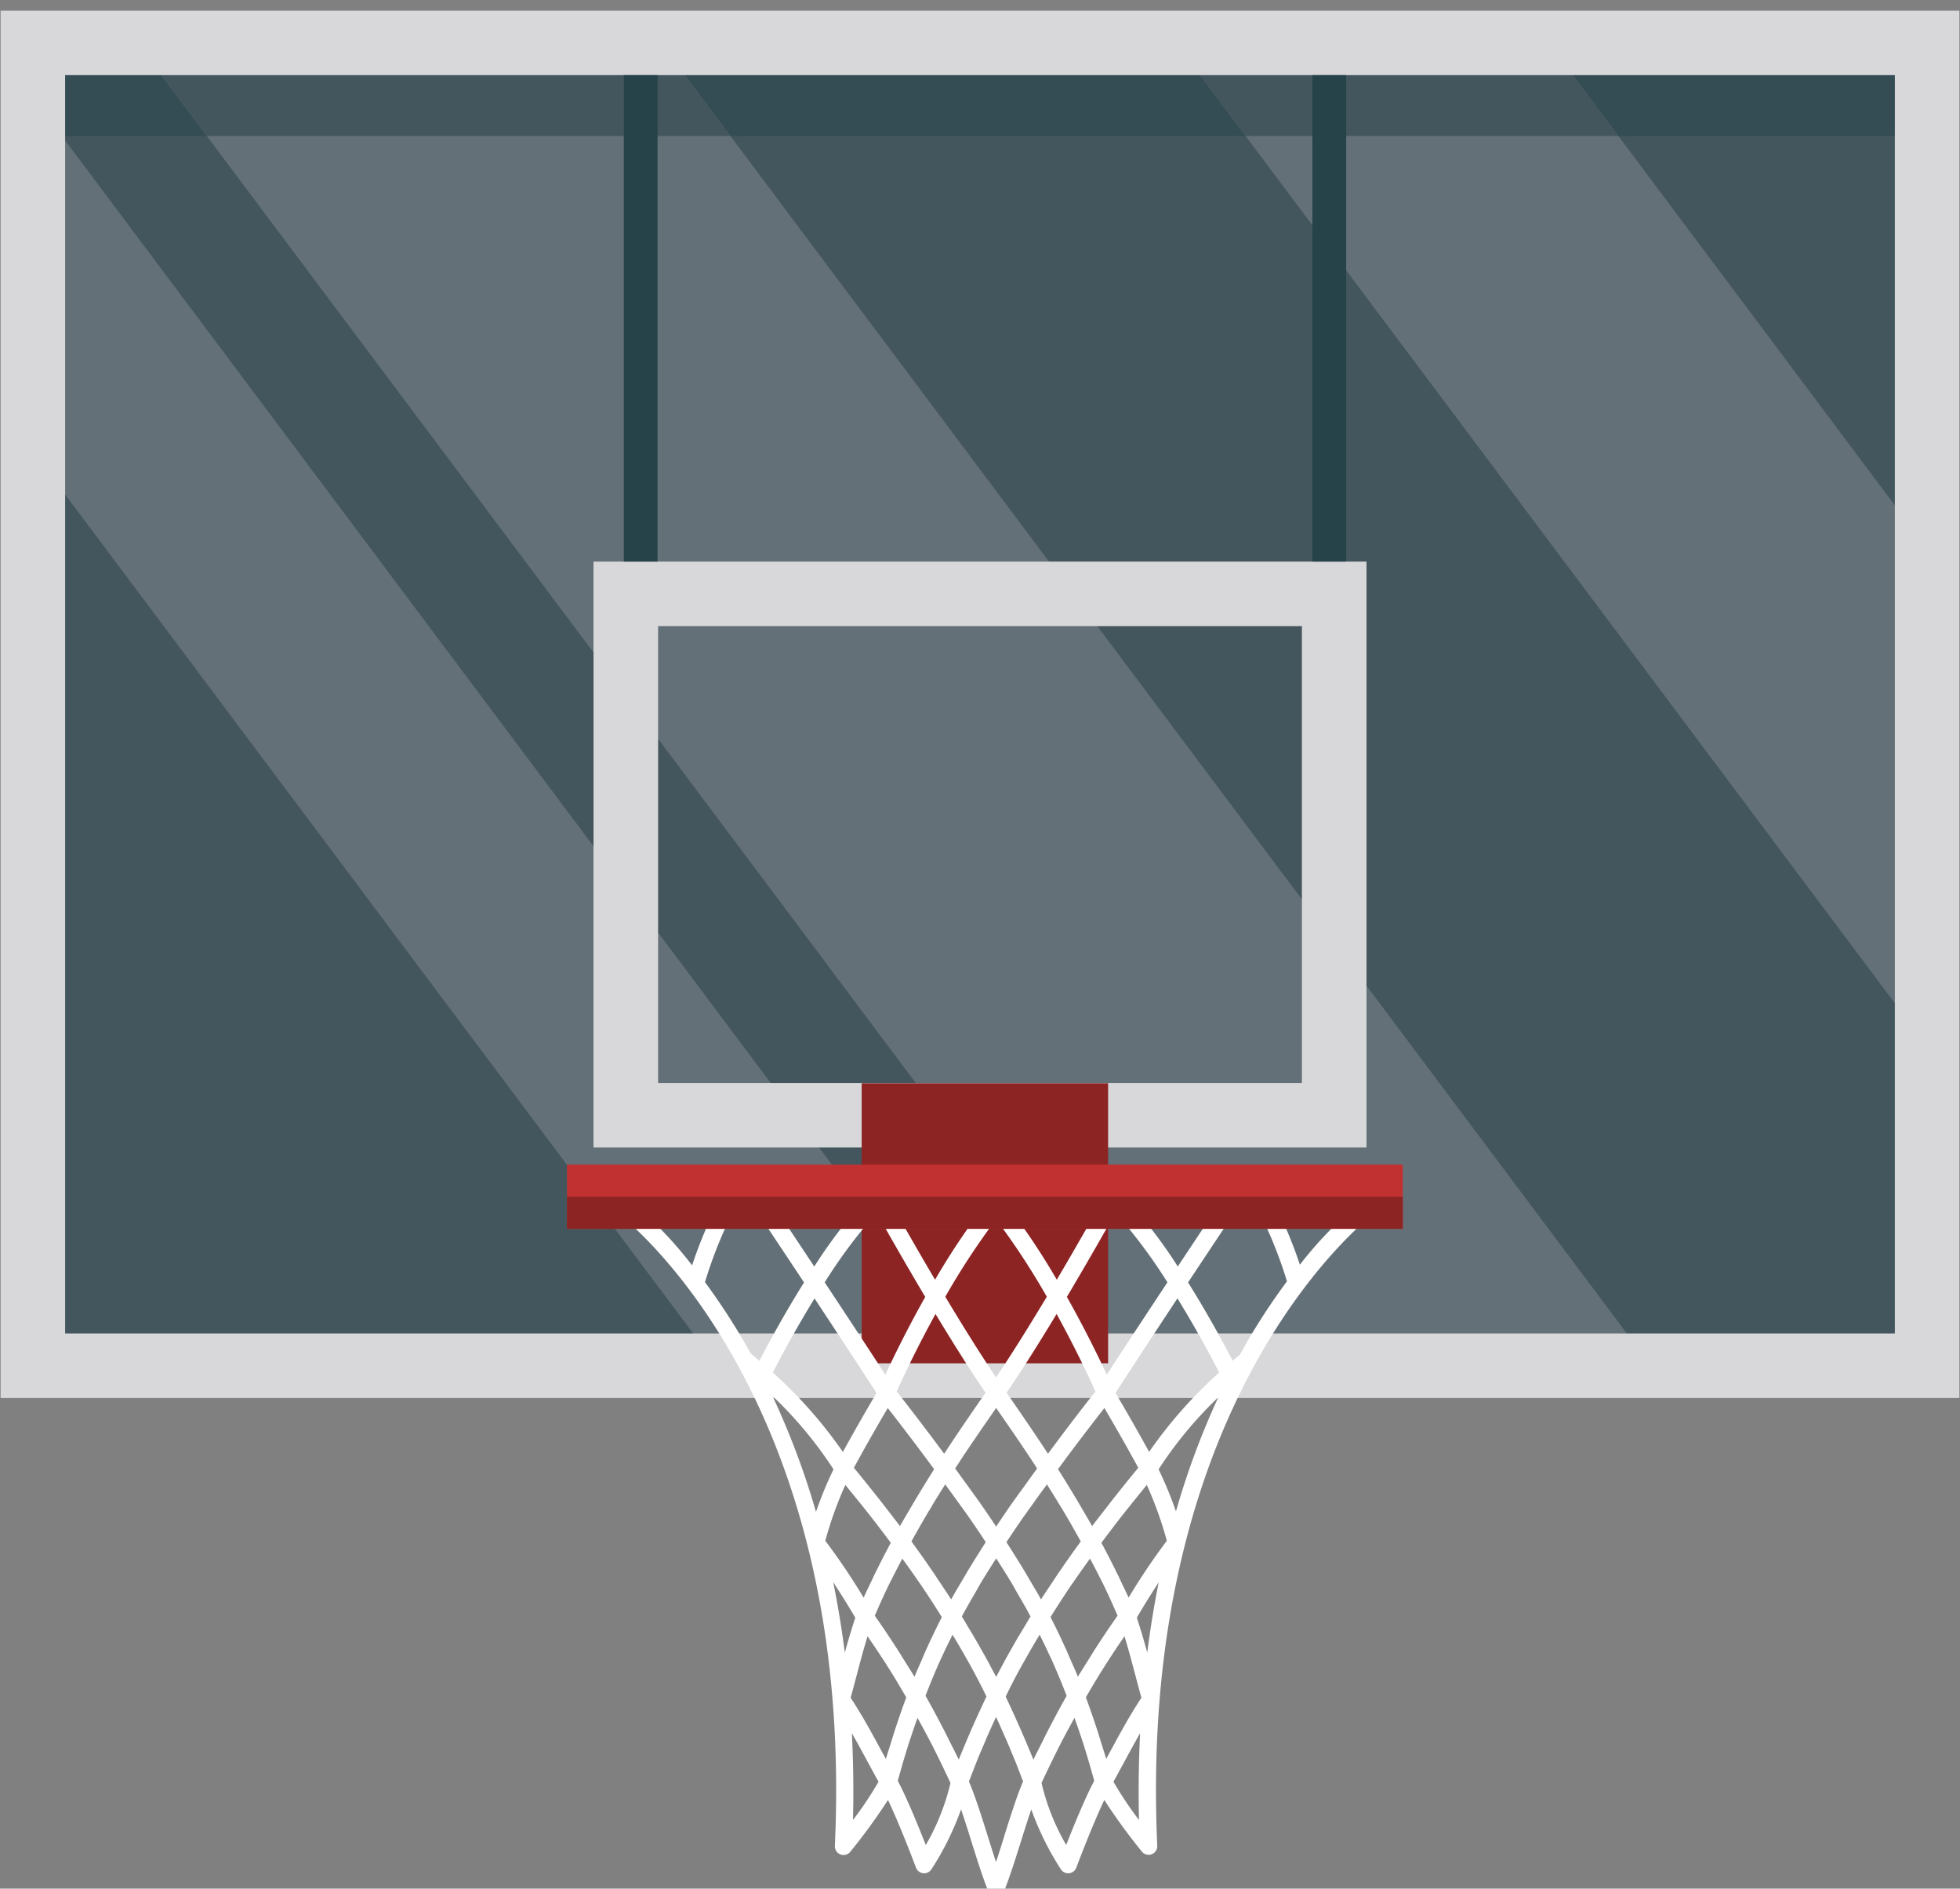
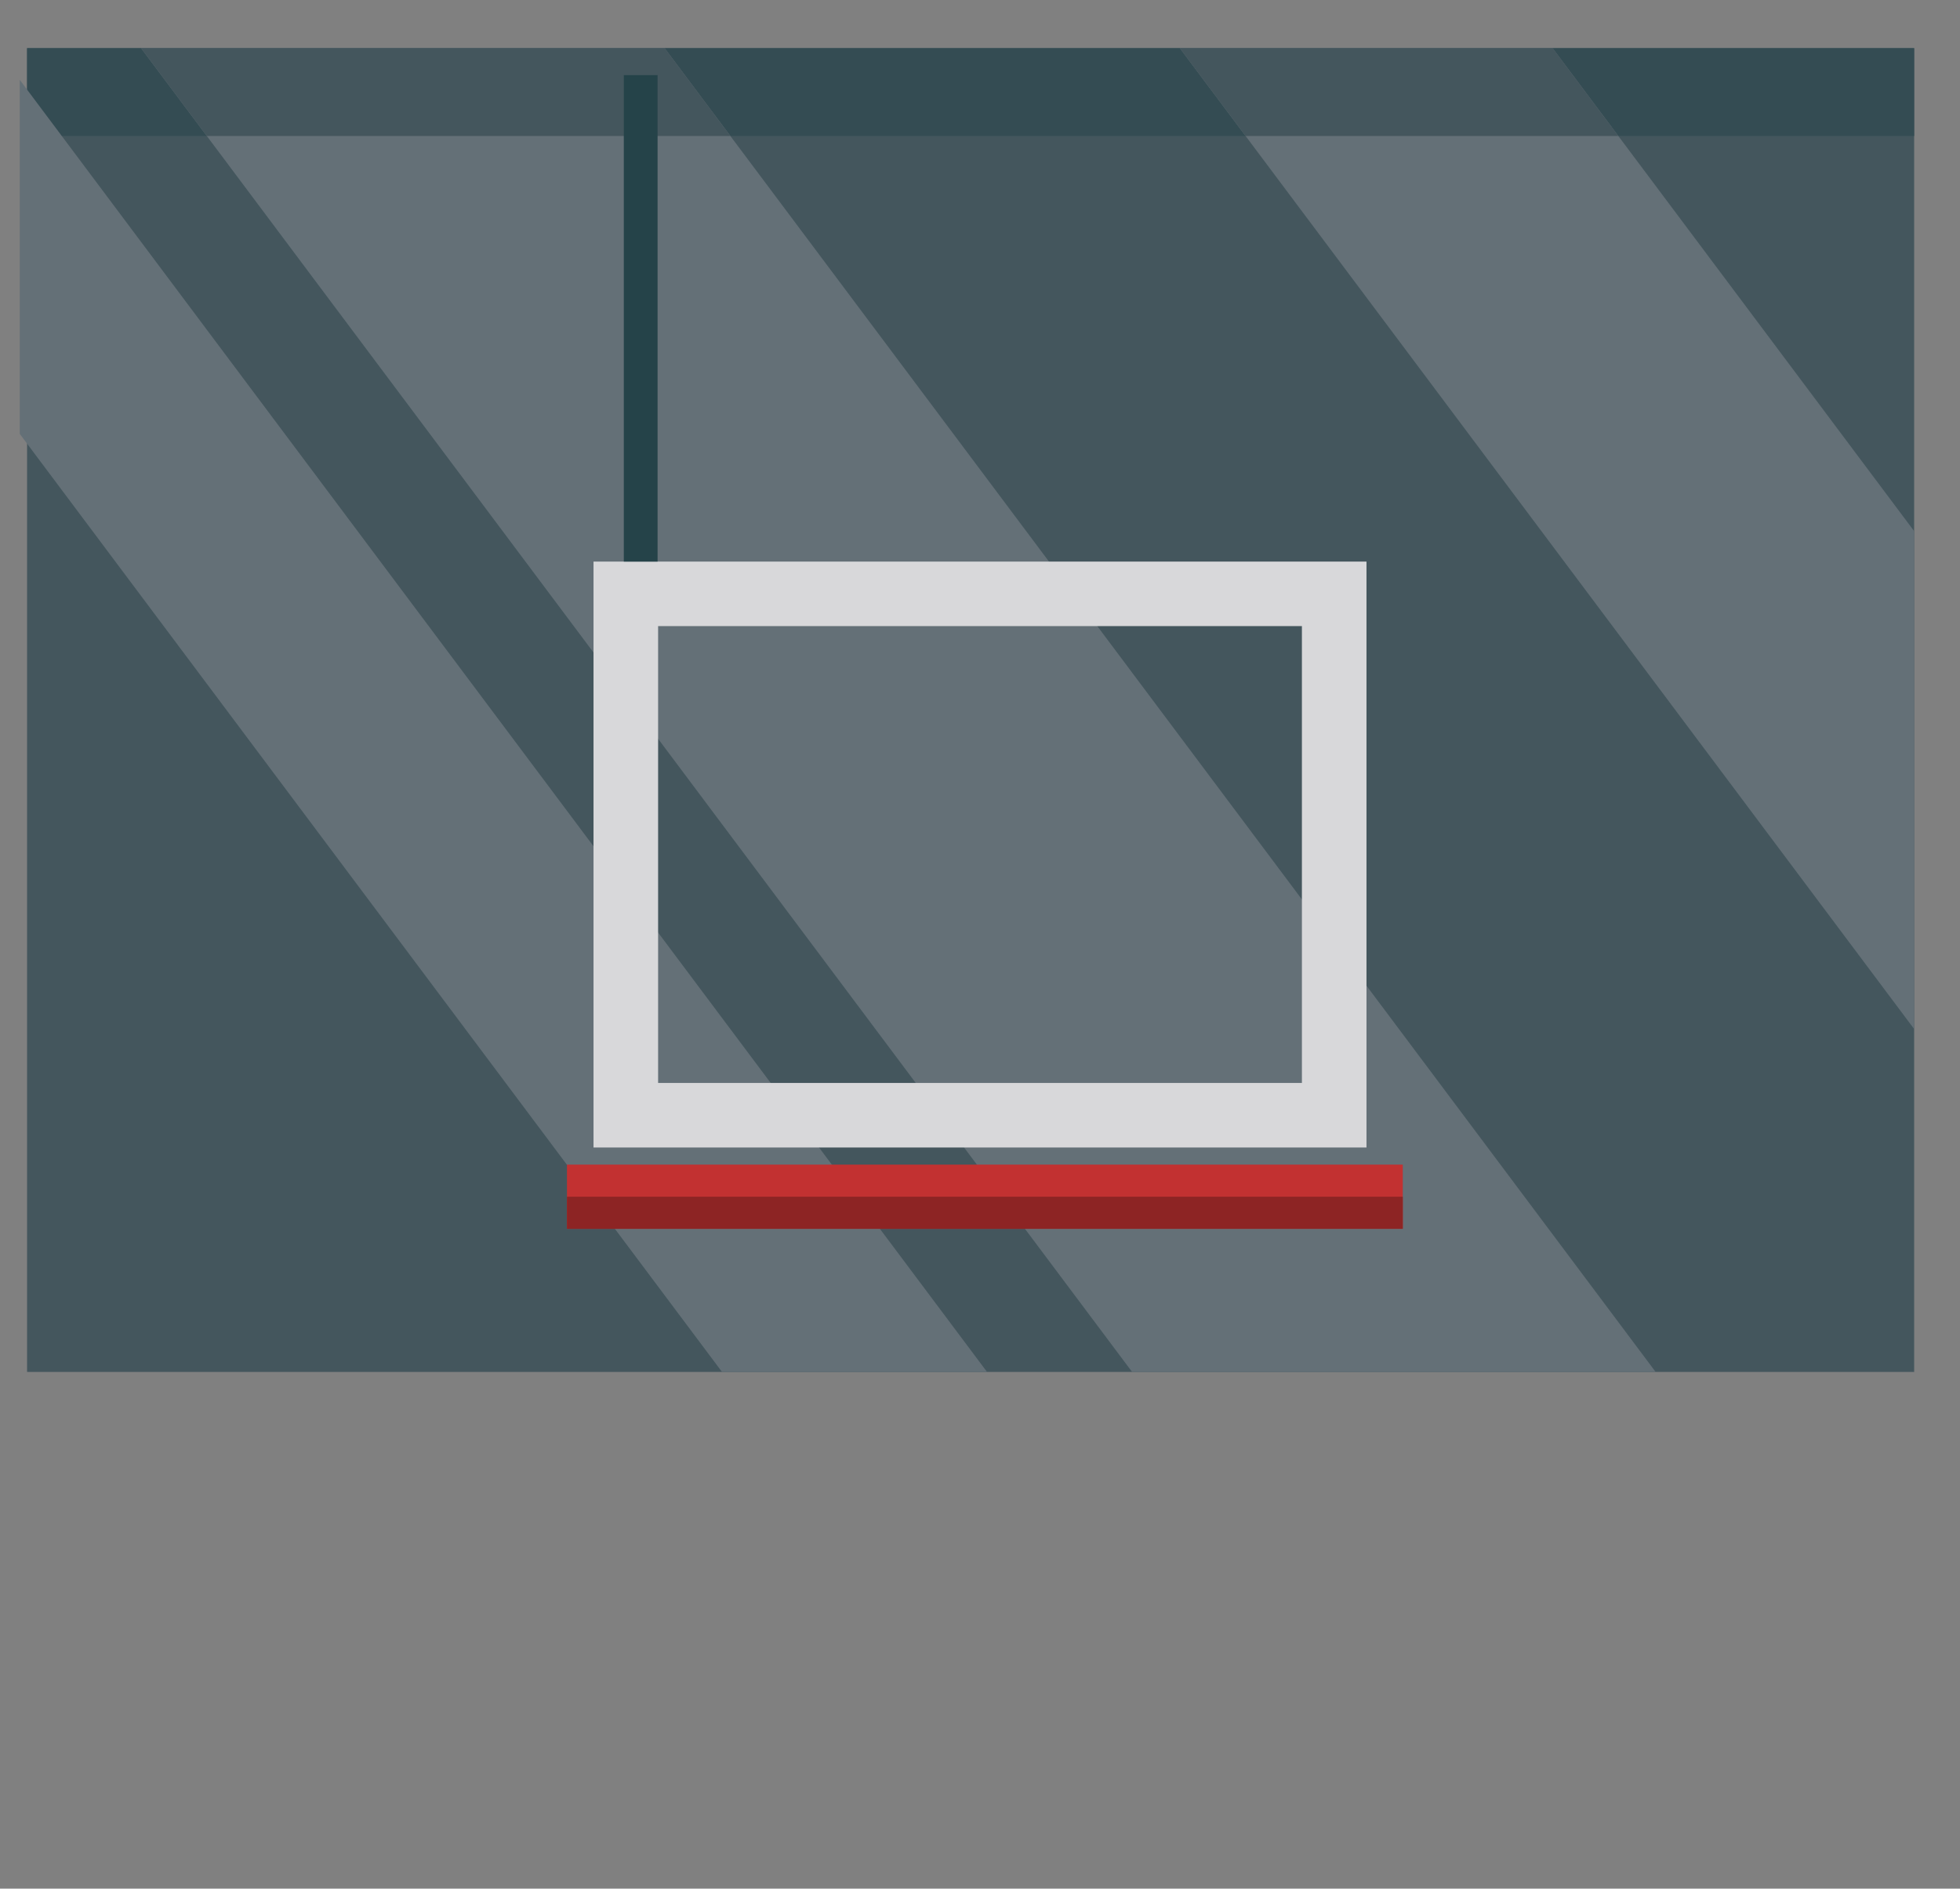
<svg xmlns="http://www.w3.org/2000/svg" width="164" height="158" viewBox="0 0 164 158">
  <rect x="0" y="0" width="164" height="158" fill="#808080" stroke="none" />
  <defs>
    <clipPath id="clip-path-competition">
      <rect id="Rectangle_359" data-name="Rectangle 359" width="164" height="158" transform="translate(-0.024 -0.447)" fill="none" />
    </clipPath>
  </defs>
  <g id="ICN-hoop" transform="translate(0.024 0.447)">
    <rect id="Rectangle_352" data-name="Rectangle 352" width="157.899" height="110.746" transform="translate(2.242 3.581)" fill="#44565d" />
    <rect id="Rectangle_353" data-name="Rectangle 353" width="157.899" height="7.349" transform="translate(2.242 3.581)" fill="#344c53" />
    <path id="Tracé_6649" data-name="Tracé 6649" d="M133.256,112.49H89.449L6.526,1.744H50.333Z" transform="translate(5.253 1.836)" fill="#647077" />
    <path id="Tracé_6650" data-name="Tracé 6650" d="M.89,32.835l58.761,78.478H81.826L.89,3.218Z" transform="translate(0.738 3.013)" fill="#647077" />
    <path id="Tracé_6651" data-name="Tracé 6651" d="M116.226,42.153,85.969,1.744H54.781l61.445,82.063Z" transform="translate(43.916 1.837)" fill="#647077" />
    <path id="Tracé_6652" data-name="Tracé 6652" d="M55.836,9.093l-5.5-7.349H6.526l5.5,7.349Z" transform="translate(5.254 1.836)" fill="#44565d" />
    <path id="Tracé_6653" data-name="Tracé 6653" d="M91.472,9.093l-5.5-7.349H54.781l5.5,7.349Z" transform="translate(43.916 1.836)" fill="#44565d" />
-     <path id="Tracé_6654" data-name="Tracé 6654" d="M5.4,5.394H158.5V110.665H5.4ZM0,116.065H163.9V0H0Z" transform="translate(0.025 0.444)" fill="#d8d8da" />
    <path id="Tracé_6655" data-name="Tracé 6655" d="M92.221,74.643H27.544V25.627H92.221Zm-59.273-5.4H86.817V31.023H32.948Z" transform="translate(22.094 20.908)" fill="#d8d8da" />
    <rect id="Rectangle_354" data-name="Rectangle 354" width="2.826" height="40.698" transform="translate(52.172 5.838)" fill="#254349" />
-     <rect id="Rectangle_355" data-name="Rectangle 355" width="2.826" height="40.698" transform="translate(109.791 5.838)" fill="#254349" />
-     <rect id="Rectangle_356" data-name="Rectangle 356" width="20.622" height="23.433" transform="translate(72.074 90.173)" fill="#8d2424" />
    <g id="Groupe_505" data-name="Groupe 505" transform="translate(0 0)">
      <g id="Groupe_504" data-name="Groupe 504" transform="translate(0 0)" clip-path="url(#clip-path-competition)">
-         <path id="Tracé_6656" data-name="Tracé 6656" d="M92.445,55.707a.724.724,0,0,0-1.012-.16,32.217,32.217,0,0,0-5.5,5.574A37.44,37.44,0,0,0,83.693,55.8a.725.725,0,0,0-1.286.669,36.693,36.693,0,0,1,2.446,6.043A53.1,53.1,0,0,0,81.272,68c-.121.21-.243.442-.364.66-.115.094-.324.263-.6.491-.794-1.529-2.118-3.973-3.732-6.549,2.127-3.21,3.772-5.669,3.8-5.716a.726.726,0,0,0-1.207-.806c-.029.045-1.5,2.241-3.453,5.189a40.159,40.159,0,0,0-4.871-6.221.725.725,0,0,0-1.146.164c-.032.058-1.817,3.291-4.107,7.164a58.731,58.731,0,0,0-4.525-6.7c-.018-.022-.043-.032-.063-.052s-.031-.047-.052-.063-.038-.016-.056-.029a.667.667,0,0,0-.133-.068.742.742,0,0,0-.122-.038.681.681,0,0,0-.15-.013.884.884,0,0,0-.121.011.766.766,0,0,0-.142.043.7.7,0,0,0-.121.063.2.2,0,0,0-.112.094c-.02.02-.045.031-.063.052a58.968,58.968,0,0,0-4.525,6.7c-2.288-3.872-4.074-7.106-4.1-7.164a.727.727,0,0,0-1.147-.164A40.262,40.262,0,0,0,45.3,61.272c-1.956-2.946-3.426-5.144-3.457-5.189a.725.725,0,0,0-1.205.806c.032.047,1.679,2.505,3.806,5.716-1.614,2.576-2.94,5.02-3.734,6.549-.4-.335-.657-.54-.7-.576l-.014-.007a54.589,54.589,0,0,0-3.842-5.991,36.718,36.718,0,0,1,2.464-6.112.725.725,0,0,0-1.286-.669,37.692,37.692,0,0,0-2.255,5.374,33.163,33.163,0,0,0-5.483-5.626.724.724,0,1,0-.852,1.171c.2.146,20.024,14.937,18.281,53.032a.725.725,0,0,0,1.284.491,49.018,49.018,0,0,0,3.163-4.342c1.086,2.3,2.325,5.621,2.342,5.66a.725.725,0,0,0,.589.468.78.78,0,0,0,.09.005.727.727,0,0,0,.6-.315,23.853,23.853,0,0,0,2.491-5.031c.288.845.582,1.773.868,2.691.459,1.466.935,2.98,1.4,4.131l0,.005a.725.725,0,0,0,.236.291.752.752,0,0,0,.079.052.653.653,0,0,0,.083.054.726.726,0,0,0,.54,0c.031-.013.052-.038.083-.054a.754.754,0,0,0,.079-.052.71.71,0,0,0,.236-.291l.005-.005c.461-1.151.937-2.665,1.4-4.133.286-.917.58-1.844.868-2.687a23.811,23.811,0,0,0,2.489,5.029.726.726,0,0,0,1.279-.158c.014-.04,1.254-3.361,2.34-5.66a49.722,49.722,0,0,0,3.165,4.344A.725.725,0,0,0,74,109.75c-1.74-38.036,18.079-52.887,18.281-53.032a.725.725,0,0,0,.16-1.011M75.564,81.761a32.416,32.416,0,0,0-1.454-3.522,33.636,33.636,0,0,1,5-6.031,65.989,65.989,0,0,0-3.548,9.552m-2.4,11.806c-.247-.9-.526-1.862-.874-2.921.29-.493.973-1.642,1.832-2.948q-.562,2.787-.958,5.869m-8.754,7.415c-.258.513-.519,1.016-.775,1.547l-.014-.034c-.283-.714-.6-1.455-.929-2.219-.086-.2-.178-.4-.268-.606-.3-.678-.625-1.388-.976-2.137-.047-.1-.081-.18-.128-.281.178-.37.362-.743.558-1.126l.034-.067q.359-.7.769-1.433c.085-.153.177-.315.265-.471.2-.351.4-.709.62-1.081.115-.2.232-.4.353-.6.076-.128.16-.266.24-.4.247.5.5,1.005.729,1.511.117.254.241.505.355.759.416.935.805,1.881,1.176,2.844-.539.951-1.063,1.932-1.58,2.932-.144.279-.286.572-.429.856m-5.323-2.4c-.2.442-.412.908-.625,1.392-.068.155-.133.309-.2.468-.187.432-.373.876-.562,1.333-.061.153-.122.3-.186.451-.04.1-.081.2-.122.3-.258-.534-.519-1.038-.778-1.554-.142-.284-.286-.579-.429-.858-.517-1-1.039-1.977-1.576-2.924q.554-1.438,1.173-2.836c.115-.259.241-.516.36-.773.232-.5.481-1,.728-1.5.086.142.18.295.263.435.106.178.211.354.312.529.232.4.454.784.665,1.16.074.133.153.27.225.4.515.932.964,1.8,1.374,2.647-.175.369-.358.763-.549,1.174-.023.05-.047.106-.07.158m-7.792,3.89L51.035,102c-.861-1.59-1.675-3.1-2.693-4.653.18-.642.344-1.264.508-1.887.272-1.031.551-2.086.908-3.255.331.486.668.973.987,1.46.173.266.353.531.524.8.6.941,1.171,1.89,1.729,2.856-.351.935-.681,1.9-1,2.885-.092.281-.18.576-.268.862-.146.469-.3.926-.438,1.41m-4.408-14.8c.866,1.317,1.558,2.477,1.848,2.973-.348,1.061-.629,2.022-.877,2.928-.261-2.059-.589-4.025-.971-5.9M41.8,72.1A33.924,33.924,0,0,1,46.91,78.24,32.046,32.046,0,0,0,45.444,81.8,65.662,65.662,0,0,0,41.8,72.1m6.814,6.011c.868-1.6,1.8-3.243,2.835-5,1.407,1.8,2.684,3.489,3.88,5.115-.576.914-1.11,1.786-1.618,2.635-.126.212-.241.415-.364.626-.3.5-.6,1.014-.875,1.5-.378-.5-.794-1.032-1.2-1.556-.164-.209-.315-.41-.483-.622-.683-.867-1.4-1.761-2.174-2.7m11.8-4.858.1-.149.083.117c1.2,1.734,2.338,3.38,3.348,4.948-.348.475-.668.926-1,1.388-.348.478-.708.971-1.041,1.439-.49.692-.938,1.363-1.387,2.034-.449-.673-.9-1.345-1.389-2.038-.31-.437-.648-.9-.971-1.345-.357-.491-.7-.971-1.07-1.478,1.005-1.558,2.134-3.192,3.327-4.915m7.9,20.8c-.321.511-.648,1.018-.956,1.534-.2-.495-.423-.98-.636-1.468-.11-.25-.214-.505-.328-.755-.418-.924-.856-1.845-1.326-2.764.54-.867,1.1-1.734,1.688-2.608.139-.205.292-.415.434-.622.378-.549.78-1.108,1.183-1.665.276.523.553,1.047.809,1.561.108.218.225.439.33.655.416.858.8,1.709,1.165,2.559-.657.933-1.279,1.867-1.884,2.8-.164.254-.319.514-.479.77m-5.888-1.894c-.249.423-.477.826-.7,1.223-.088.156-.186.322-.27.475-.225.406-.432.795-.636,1.183-.068.129-.146.266-.213.4-.029.058-.058.115-.088.174-.029-.058-.056-.113-.086-.173-.085-.164-.182-.338-.27-.5-.184-.349-.367-.7-.569-1.061-.117-.21-.25-.439-.375-.656-.191-.338-.382-.674-.591-1.032-.135-.23-.288-.482-.432-.721-.182-.306-.353-.6-.549-.919.349-.66.726-1.311,1.108-1.962.184-.317.355-.64.544-.953.4-.665.812-1.306,1.221-1.95.411.646.821,1.288,1.225,1.953.195.324.369.655.56.98.375.64.746,1.282,1.09,1.93-.222.365-.418.7-.623,1.041-.112.189-.236.39-.344.576m-8.109,1.96c-.214.487-.434.973-.636,1.468-.313-.525-.645-1.04-.971-1.558-.153-.245-.3-.495-.461-.739-.605-.941-1.23-1.876-1.888-2.811.366-.851.748-1.7,1.162-2.554.11-.227.234-.46.348-.689.252-.505.522-1.02.794-1.532.4.55.794,1.1,1.167,1.644.148.216.308.433.452.647.591.874,1.146,1.739,1.684,2.6-.472.924-.91,1.847-1.329,2.773-.112.246-.214.5-.322.746M47.9,79.545c.515.63,1.023,1.254,1.5,1.849.135.171.285.353.418.522.67.854,1.29,1.669,1.886,2.469-.472.874-.91,1.732-1.328,2.586-.106.216-.2.433-.308.649-.214.451-.436.9-.639,1.353a54.927,54.927,0,0,0-3.206-4.759A31.358,31.358,0,0,1,47.9,79.545m7.257,1.728c.344-.572.719-1.173,1.1-1.775q.575.788,1.128,1.558c.184.254.376.516.555.766.607.856,1.171,1.687,1.708,2.507-.519.811-1.043,1.647-1.558,2.5-.124.207-.24.414-.362.622-.33.554-.663,1.106-.974,1.671-.322-.505-.666-1.014-1.007-1.522-.151-.228-.3-.457-.452-.687-.594-.869-1.21-1.746-1.866-2.642.439-.791.9-1.6,1.394-2.435.106-.18.231-.376.34-.559M63.68,81q.532-.742,1.09-1.5c.367.588.731,1.174,1.07,1.734.121.2.256.415.373.613.5.836.949,1.637,1.387,2.424-.656.894-1.273,1.772-1.866,2.642-.151.221-.292.441-.438.66-.346.516-.7,1.032-1.023,1.547-.312-.565-.647-1.12-.978-1.678-.121-.2-.231-.4-.353-.606-.515-.853-1.041-1.691-1.563-2.505.537-.818,1.1-1.649,1.711-2.507.189-.268.4-.549.591-.82M71.6,88.973c-.2-.446-.421-.9-.636-1.344-.1-.218-.2-.439-.312-.658-.418-.853-.856-1.712-1.329-2.586.6-.8,1.219-1.619,1.888-2.469.148-.189.315-.392.467-.583.459-.577.949-1.18,1.446-1.788A31.291,31.291,0,0,1,74.8,84.214a55.279,55.279,0,0,0-3.2,4.759M70.241,80.8c-.164.209-.313.406-.474.613-.412.529-.832,1.063-1.218,1.574-.283-.5-.594-1.027-.9-1.547-.11-.187-.213-.369-.326-.559-.51-.856-1.047-1.734-1.628-2.656,1.2-1.639,2.48-3.322,3.88-5.115,1.032,1.757,1.967,3.4,2.835,5-.769.932-1.484,1.822-2.169,2.689m-5.387-3.865c-.949-1.455-1.974-2.953-3.069-4.538l-.394-.57c1.337-1.951,2.806-4.3,4.186-6.583,1.666,3.023,2.832,5.556,3.246,6.482-1.436,1.831-2.738,3.545-3.968,5.209m-5.641-4.505c-1.088,1.574-2.1,3.059-3.046,4.505-1.223-1.653-2.525-3.365-3.968-5.209.412-.926,1.58-3.459,3.246-6.482,1.38,2.284,2.85,4.631,4.184,6.585Zm10.516,30.041c-.142-.489-.3-.953-.443-1.426-.086-.275-.169-.559-.258-.829-.321-.987-.652-1.957-1.005-2.9.558-.968,1.133-1.919,1.733-2.86.162-.257.337-.511.5-.768.322-.495.665-.991,1-1.484.355,1.167.634,2.225.908,3.254.164.622.328,1.245.508,1.887-1.021,1.559-1.837,3.07-2.7,4.664-.083.153-.166.308-.25.462m9.46-32.333a37.83,37.83,0,0,0-5.865,6.642c-.865-1.574-1.787-3.2-2.814-4.932,1.594-2.466,3.482-5.336,5.184-7.91,1.542,2.507,2.792,4.838,3.494,6.2M70.5,56.772a44.328,44.328,0,0,1,4.35,5.822c-1.628,2.459-3.469,5.254-5.076,7.727-.639-1.381-1.808-3.793-3.338-6.507,1.783-3,3.32-5.712,4.064-7.041m-9.99.55A61.919,61.919,0,0,1,64.759,63.8c-1.382,2.3-2.875,4.709-4.249,6.746-1.373-2.038-2.868-4.444-4.247-6.746a61.8,61.8,0,0,1,4.247-6.475m-9.988-.55c.744,1.329,2.28,4.043,4.064,7.041-1.529,2.714-2.7,5.126-3.338,6.507-1.607-2.473-3.448-5.268-5.076-7.727a44.168,44.168,0,0,1,4.35-5.822m-5.2,7.169c1.7,2.574,3.592,5.446,5.186,7.91-1.027,1.736-1.949,3.358-2.814,4.932a37.989,37.989,0,0,0-5.865-6.644c.7-1.36,1.953-3.691,3.493-6.2m3.125,36.371c.445.781.872,1.567,1.309,2.376.294.543.6,1.11.922,1.687a30.446,30.446,0,0,1-2.138,3.2c.061-2.527.022-4.941-.094-7.263m6.184,9.358c-.587-1.5-1.551-3.876-2.343-5.372.3-1.081.6-2.119.919-3.122.09-.284.184-.558.276-.835.148-.446.3-.876.458-1.309.25.459.5.914.751,1.385.15.288.3.568.452.861.522,1.029,1.039,2.09,1.554,3.2a19.1,19.1,0,0,1-2.066,5.194m6.562-.725c-.227.721-.458,1.455-.686,2.147-.227-.691-.458-1.424-.684-2.146-.521-1.658-1.056-3.369-1.581-4.588.128-.344.258-.676.389-1.009.108-.275.213-.556.321-.822.173-.424.344-.826.517-1.228.085-.2.169-.4.252-.6.207-.473.409-.917.607-1.351.047-.1.1-.216.14-.315.014-.029.025-.05.038-.079.077.167.164.349.24.513.106.234.2.45.3.678.164.367.33.739.481,1.09.106.248.2.484.3.727.13.309.261.622.382.924.106.264.2.523.3.782.088.228.178.459.261.685-.526,1.219-1.061,2.93-1.581,4.588m5.191.725a19.073,19.073,0,0,1-2.066-5.192c.512-1.1,1.028-2.164,1.551-3.192.149-.295.3-.579.456-.869.247-.471.5-.926.749-1.385.155.439.315.872.463,1.322.09.273.184.543.272.822.319,1.005.623,2.043.919,3.122-.794,1.5-1.758,3.871-2.343,5.372m3.952-5.295c.315-.572.623-1.137.915-1.674.439-.813.868-1.6,1.315-2.387-.115,2.317-.153,4.732-.092,7.263a30.471,30.471,0,0,1-2.138-3.2" transform="translate(22.809 44.236)" fill="#fff" />
        <rect id="Rectangle_357" data-name="Rectangle 357" width="69.934" height="5.371" transform="translate(47.417 96.984)" fill="#c23131" />
        <rect id="Rectangle_358" data-name="Rectangle 358" width="69.934" height="2.685" transform="translate(47.417 99.669)" fill="#8d2424" />
      </g>
    </g>
  </g>
</svg>